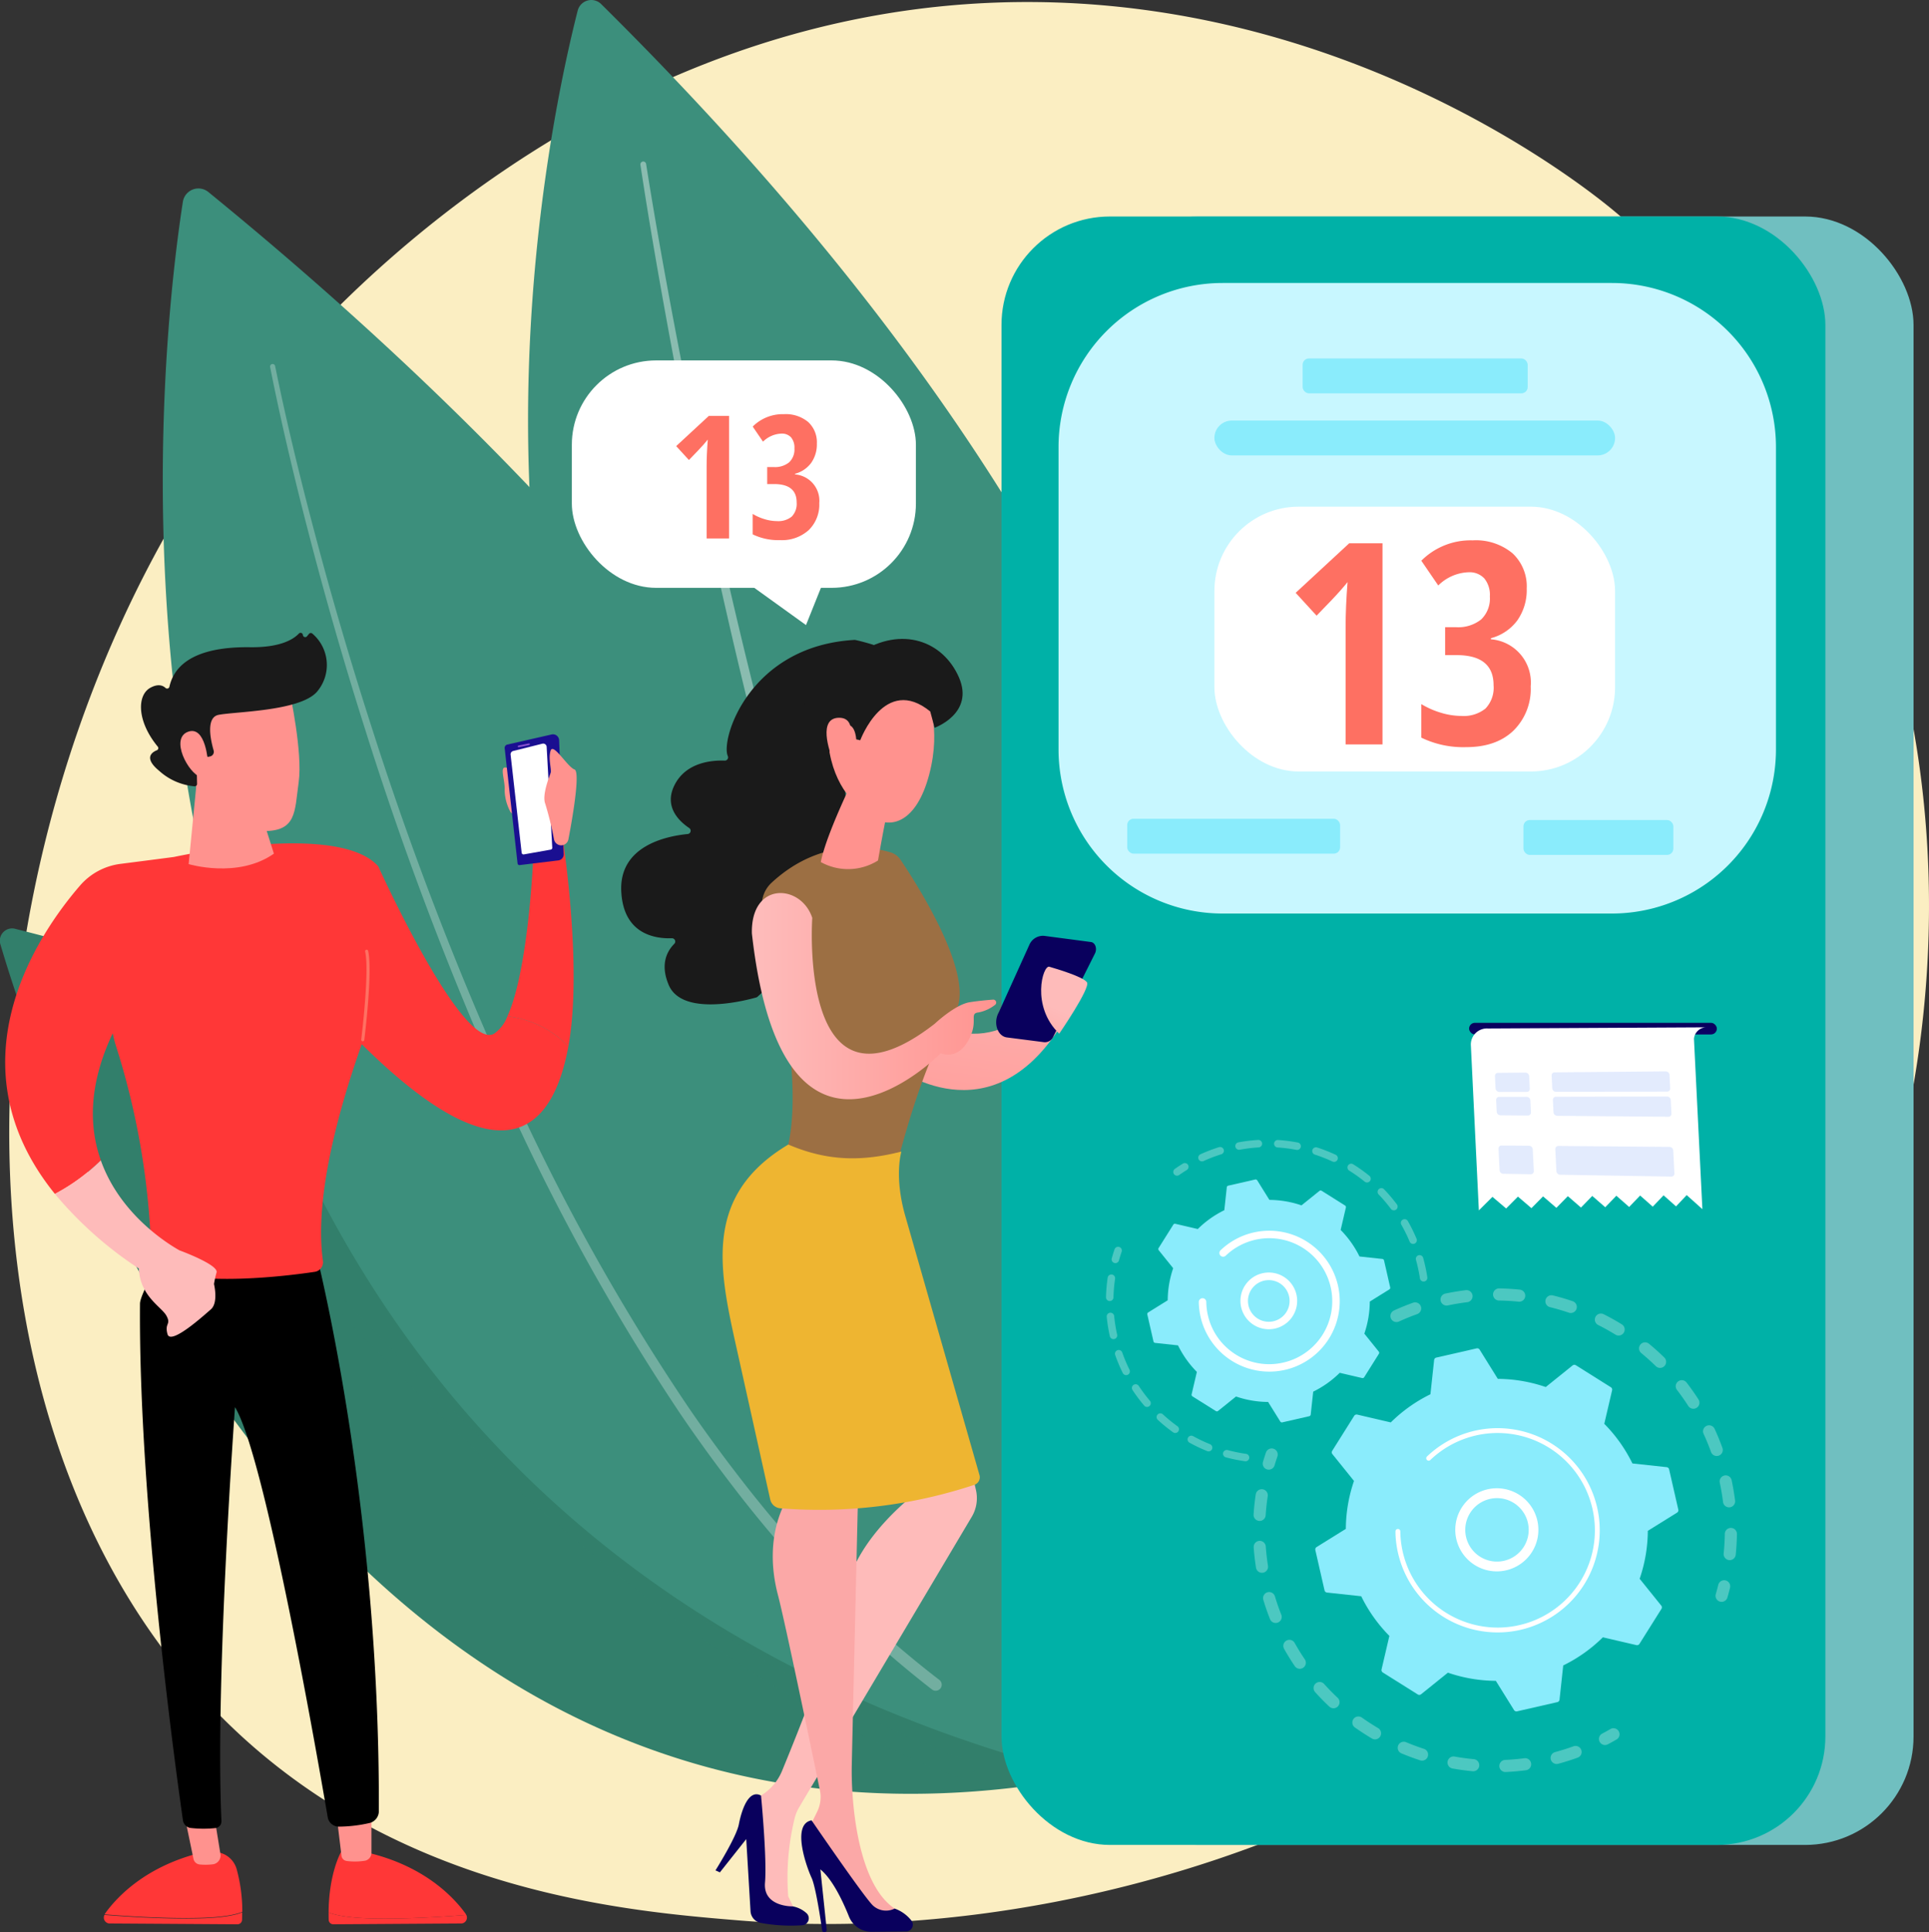
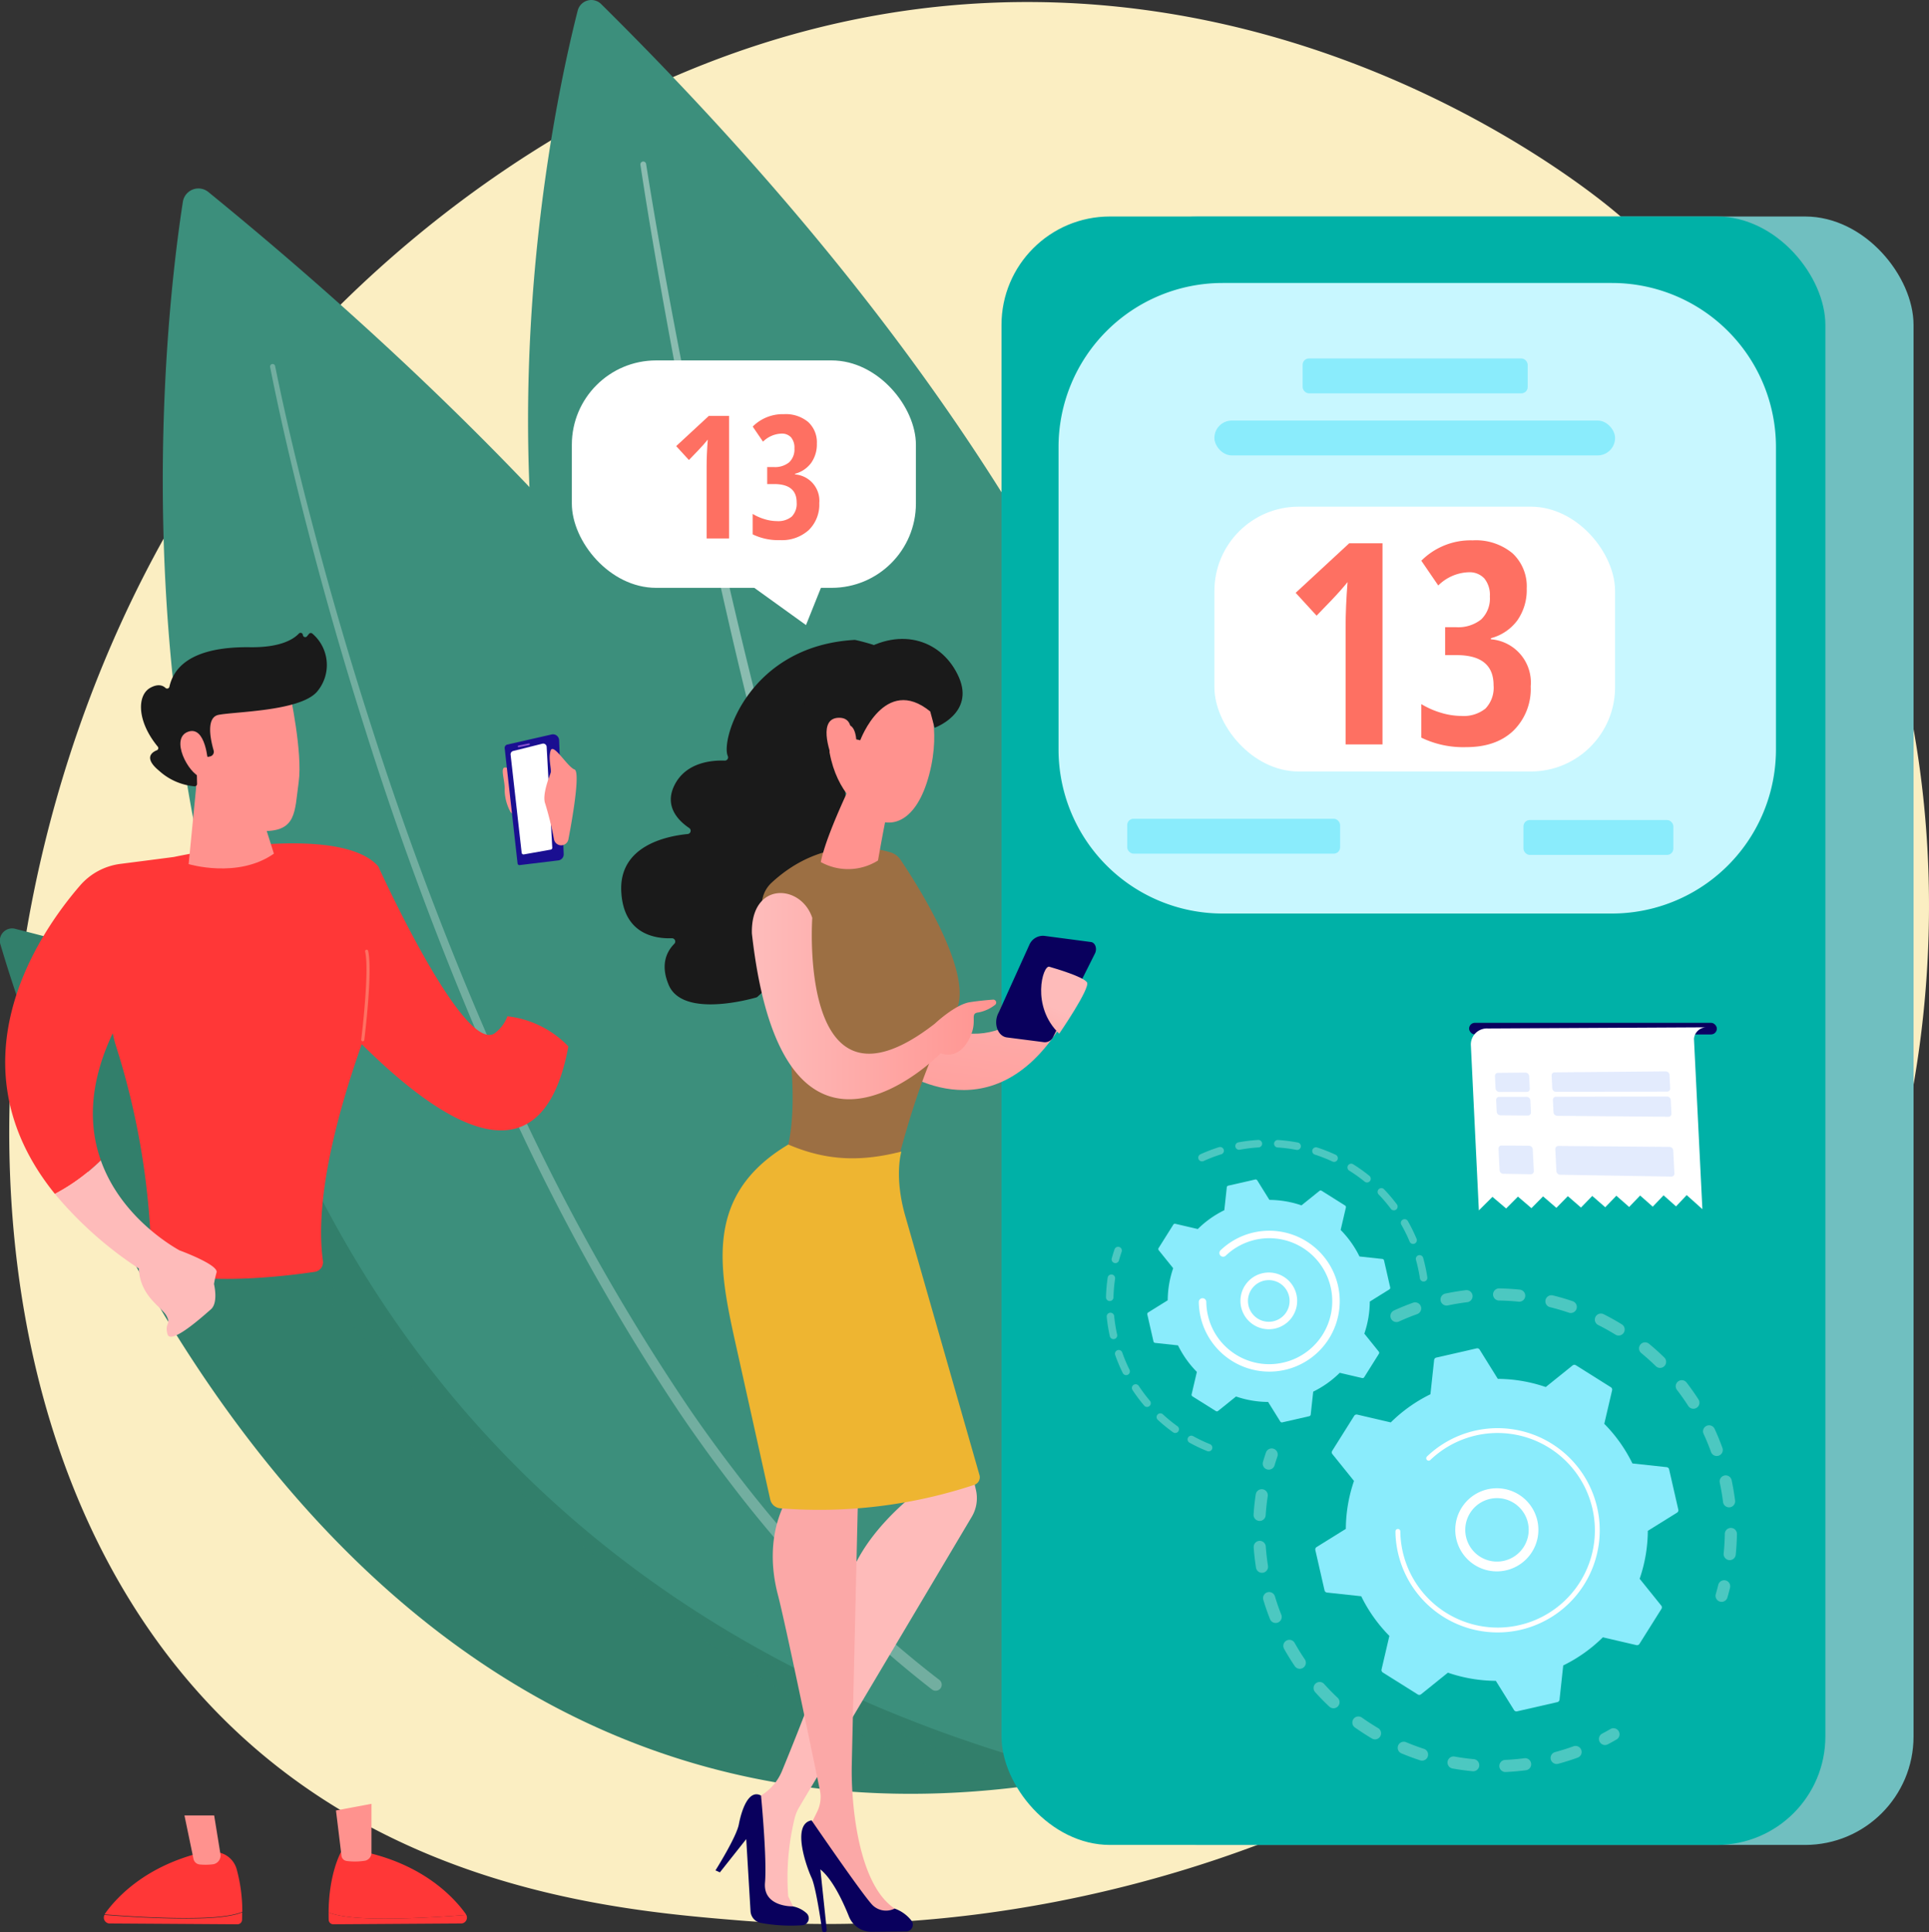
<svg xmlns="http://www.w3.org/2000/svg" xmlns:xlink="http://www.w3.org/1999/xlink" width="335.418" height="336" viewBox="0 0 335.418 336">
  <rect x="0" y="0" width="335.418" height="336" fill="#333333" stroke="none" />
  <defs>
    <style>.a{fill:#fbeec2;}.b,.c{fill:#327f6b;}.c,.f{opacity:0.28;}.d{fill:#3c8f7c;}.e,.f,.k{fill:#fff;}.e{opacity:0.4;}.g{fill:#70bfc0;}.h{fill:#00b1a7;}.i{fill:#c8f7ff;}.j{fill:url(#a);}.ah,.l{fill:#91b3fa;}.l{opacity:0.25;}.m{fill:url(#b);}.n{fill:url(#c);}.o{fill:#8aecfc;}.p{fill:#1a1a1a;}.q{fill:url(#d);}.r{fill:#9c6f43;}.s{fill:url(#e);}.t{fill:url(#f);}.u{fill:url(#g);}.v{fill:#fba8a7;}.w{fill:url(#h);}.x{fill:#eeb531;}.y{fill:url(#i);}.z{fill:url(#j);}.aa{fill:url(#k);}.ab{fill:url(#l);}.ac{fill:url(#m);}.ad{fill:url(#n);}.ae{fill:#ff3737;}.af{fill:url(#o);}.ag{fill:url(#p);}.ai{fill:url(#q);}.aj{fill:url(#r);}.ak{fill:url(#s);}.al{fill:url(#t);}.am{fill:url(#u);}.an{fill:url(#v);}.ao{fill:url(#w);}.ap{fill:url(#x);}.aq{fill:url(#y);}.ar{fill:url(#z);}.as{opacity:0.3;}</style>
    <linearGradient id="a" x1="0.501" y1="0.09" x2="0.485" y2="5.624" gradientUnits="objectBoundingBox">
      <stop offset="0" stop-color="#09005d" />
      <stop offset="1" stop-color="#1a0f91" />
    </linearGradient>
    <linearGradient id="b" x1="2.316" y1="-2.607" x2="1.311" y2="-0.819" gradientUnits="objectBoundingBox">
      <stop offset="0" stop-color="#ff928e" />
      <stop offset="1" stop-color="#fe7062" />
    </linearGradient>
    <linearGradient id="c" x1="1.787" y1="-2.381" x2="0.989" y2="-0.642" xlink:href="#b" />
    <linearGradient id="d" x1="-0.137" y1="-0.845" x2="-0.481" y2="1.374" gradientUnits="objectBoundingBox">
      <stop offset="0" stop-color="#febbba" />
      <stop offset="1" stop-color="#ff928e" />
    </linearGradient>
    <linearGradient id="e" x1="-74.93" y1="8.798" x2="-74.742" y2="7.876" xlink:href="#d" />
    <linearGradient id="f" x1="12.439" y1="1.288" x2="13.84" y2="0.152" xlink:href="#d" />
    <linearGradient id="g" x1="31.338" y1="0.491" x2="32.333" y2="0.491" xlink:href="#a" />
    <linearGradient id="h" x1="26.223" y1="0.493" x2="27.216" y2="0.493" xlink:href="#a" />
    <linearGradient id="i" x1="0.045" y1="0.5" x2="1.045" y2="0.5" xlink:href="#d" />
    <linearGradient id="j" x1="-66.547" y1="-2.947" x2="-66.961" y2="-2.537" xlink:href="#a" />
    <linearGradient id="k" x1="-2.285" y1="-0.446" x2="-2.937" y2="1.215" xlink:href="#d" />
    <linearGradient id="l" x1="-22.012" y1="10.971" x2="-20.577" y2="11.703" xlink:href="#d" />
    <linearGradient id="m" x1="-94.881" y1="34.131" x2="-88.678" y2="36.469" xlink:href="#d" />
    <linearGradient id="n" x1="165.766" y1="0.14" x2="163.336" y2="1.459" xlink:href="#d" />
    <linearGradient id="o" x1="89.728" y1="-0.843" x2="89.221" y2="2.39" xlink:href="#d" />
    <linearGradient id="p" x1="91.098" y1="-0.224" x2="90.583" y2="2.539" xlink:href="#d" />
    <linearGradient id="q" x1="19.853" y1="0.5" x2="20.853" y2="0.5" xlink:href="#d" />
    <linearGradient id="r" x1="38.384" y1="-0.222" x2="37.566" y2="2.966" xlink:href="#d" />
    <linearGradient id="s" x1="1173.959" y1="-109.439" x2="1125.54" y2="-106.007" xlink:href="#b" />
    <linearGradient id="t" x1="55.651" y1="0.024" x2="52.84" y2="1.814" xlink:href="#a" />
    <linearGradient id="u" x1="257.511" y1="415.695" x2="256.582" y2="420.016" gradientUnits="objectBoundingBox">
      <stop offset="0" stop-color="#8d55d1" />
      <stop offset="0.996" stop-color="#1c2873" />
    </linearGradient>
    <linearGradient id="v" x1="100.672" y1="0.133" x2="97.633" y2="1.569" xlink:href="#d" />
    <linearGradient id="w" x1="28.912" y1="-1.669" x2="27.696" y2="-0.892" xlink:href="#d" />
    <linearGradient id="x" x1="121.21" y1="-6.361" x2="116.091" y2="-4.022" xlink:href="#d" />
    <linearGradient id="y" x1="3.388" y1="-4.512" x2="1.737" y2="-1.576" xlink:href="#b" />
    <linearGradient id="z" x1="2.638" y1="-4.234" x2="1.328" y2="-1.379" xlink:href="#b" />
  </defs>
  <g transform="translate(-134.145 -133.434)">
    <g transform="translate(134.145 133.434)">
      <path class="a" d="M790.638,684.516C756.822,763.4,667.558,797.276,597.618,791.5c-19.1-1.577-57.519-4.751-87.519-33.063-57.614-54.372-48.741-168.024,6.412-234.936,7.1-8.617,56.265-66.349,132.877-65.576,56.091.566,95.46,32.186,100.247,36.125a154.2,154.2,0,0,1,31.407,35.562C809.287,573.689,811.77,635.225,790.638,684.516Z" transform="translate(-469.216 -457.566)" />
      <g transform="translate(0 161.416)">
        <path class="b" d="M457.526,1803.033c7.373,25.089,55.724,169.214,187.335,144.847,0,0-9.534-103.672-184.959-147.687A2.137,2.137,0,0,0,457.526,1803.033Z" transform="translate(-457.425 -1800.135)" />
        <path class="c" d="M619.751,1945.933c4.864,6.619,10,13.075,15.218,19.437s10.6,12.6,16.09,18.737,11.127,12.135,16.888,18.01,11.647,11.627,17.714,17.178,12.24,10.985,18.648,16.126,12.924,10.145,19.723,14.732c1.673,1.188,3.4,2.3,5.121,3.4s3.419,2.262,5.194,3.283l5.271,3.152,5.382,2.949a168.361,168.361,0,0,0,22.355,9.935l.021.007a1.66,1.66,0,1,1-1.11,3.13l-.017-.006c-15.691-5.753-30.256-14.025-43.833-23.514-6.828-4.7-13.359-9.808-19.756-15.056s-12.569-10.765-18.609-16.409-11.906-11.472-17.63-17.43-11.318-12.038-16.773-18.239-10.776-12.519-15.956-18.948-10.249-12.942-15.087-19.659a.7.7,0,0,1,1.137-.828Z" transform="translate(-599.148 -1928.176)" />
      </g>
      <g transform="translate(91.819)">
        <path class="d" d="M1231.219,456.843c-7.127,27.945-41.962,192.264,106.361,252.65,0,0,50.781-102.274-102.283-253.788A2.44,2.44,0,0,0,1231.219,456.843Z" transform="translate(-1222.586 -455)" />
        <path class="e" d="M1386.333,689.489c1.437,9.084,3.063,18.149,4.766,27.193s3.52,18.07,5.438,27.072c3.834,18,8.071,35.922,12.854,53.69s10.111,35.391,16.372,52.673q4.654,12.976,10.249,25.567a230.786,230.786,0,0,0,12.518,24.453l0,0a1.183,1.183,0,1,1-2.031,1.216l0-.006A233.025,233.025,0,0,1,1434,876.574q-5.559-12.7-10.147-25.771c-6.18-17.393-11.4-35.1-16.093-52.925s-8.814-35.8-12.541-53.848q-2.8-13.536-5.276-27.133c-1.65-9.066-3.22-18.142-4.6-27.259a.5.5,0,0,1,.991-.154Z" transform="translate(-1365.805 -660.974)" />
      </g>
      <g transform="translate(28.305 32.769)">
        <path class="d" d="M696.792,730.4c-4.954,31.977-26.183,219.243,145.965,270.729,0,0,45.713-119.686-141.534-272.439A2.737,2.737,0,0,0,696.792,730.4Z" transform="translate(-693.301 -728.072)" />
        <path class="f" d="M849.63,982.809c2.165,10.643,4.778,21.213,7.6,31.713s5.908,20.933,9.246,31.281a577.227,577.227,0,0,0,23.319,60.873,376.2,376.2,0,0,0,31.52,56.928c3.048,4.488,6.266,8.856,9.591,13.136s6.8,8.442,10.438,12.456a174.72,174.72,0,0,0,23.753,22.052l.007.006a1.049,1.049,0,1,1-1.274,1.666l0,0a176.736,176.736,0,0,1-23.93-22.419q-5.476-6.1-10.468-12.611c-3.331-4.329-6.55-8.743-9.6-13.272a377.809,377.809,0,0,1-31.4-57.325,578.553,578.553,0,0,1-23.092-61.124q-4.944-15.573-9.117-31.376c-2.774-10.534-5.339-21.117-7.464-31.815a.444.444,0,1,1,.871-.173Z" transform="translate(-830.095 -951.92)" />
      </g>
      <g transform="translate(174.141 37.647)">
        <rect class="g" width="143.257" height="283.168" rx="18.857" transform="translate(15.333)" />
        <rect class="h" width="143.257" height="283.168" rx="18.857" />
        <path class="i" d="M28.528,0H96.217a28.528,28.528,0,0,1,28.528,28.528v52.59a28.528,28.528,0,0,1-28.528,28.528H28.528A28.528,28.528,0,0,1,0,81.118V28.528A28.528,28.528,0,0,1,28.528,0Z" transform="translate(9.92 11.561)" />
        <g transform="translate(81.307 140.211)">
          <rect class="j" width="43.082" height="2.021" rx="1.01" />
          <g transform="translate(0.307 0.779)">
            <path class="k" d="M2592.479,1973.128l2.381,2.021,2.051-2.061,2.348,2.007,2.021-2.047,2.316,1.993,1.992-2.032,2.285,1.979,1.963-2.018,2.254,1.965,1.935-2,2.224,1.952,1.908-1.99,2.195,1.939,1.881-1.976,2.166,1.926,1.855-1.962,2.729,2.442c-.048-.958-1.465-29.62-1.465-29.62a2.182,2.182,0,0,1,2.1-1.995l-37.942.2a2.792,2.792,0,0,0-2.954,2.864l1.393,28.768Z" transform="translate(-2588.724 -1943.645)" />
            <g transform="translate(4.188 7.882)">
              <path class="l" d="M2626.094,2047.6l4.754.041a.519.519,0,0,0,.544-.546l-.1-2.1a.666.666,0,0,0-.662-.609l-4.751.01a.519.519,0,0,0-.538.547l.1,2.051A.667.667,0,0,0,2626.094,2047.6Z" transform="translate(-2625.132 -2040.178)" />
              <path class="l" d="M2624.395,2012.686l4.751-.01a.519.519,0,0,0,.538-.546l-.108-2.2a.667.667,0,0,0-.666-.609l-4.749.043a.519.519,0,0,0-.533.546l.106,2.162A.666.666,0,0,0,2624.395,2012.686Z" transform="translate(-2623.625 -2009.326)" />
              <path class="l" d="M2628.808,2115.482l.185,3.763a.666.666,0,0,0,.65.608l4.756.08a.52.52,0,0,0,.549-.546l-.187-3.8a.666.666,0,0,0-.655-.609l-4.754-.039A.52.52,0,0,0,2628.808,2115.482Z" transform="translate(-2628.186 -2102.262)" />
            </g>
            <g transform="translate(14.053 7.662)">
              <path class="l" d="M2708.338,2047.316l19.314.166a.518.518,0,0,0,.542-.546l-.117-2.365a.665.665,0,0,0-.66-.608l-19.3.04a.518.518,0,0,0-.537.546l.106,2.157A.666.666,0,0,0,2708.338,2047.316Z" transform="translate(-2707.367 -2039.587)" />
              <path class="l" d="M2706.606,2011.052l19.3-.039a.518.518,0,0,0,.536-.546l-.117-2.367a.665.665,0,0,0-.665-.608l-19.3.174a.518.518,0,0,0-.533.546l.11,2.231A.666.666,0,0,0,2706.606,2011.052Z" transform="translate(-2705.834 -2007.492)" />
              <path class="l" d="M2711.092,2116.162l.189,3.847a.665.665,0,0,0,.649.608l19.323.323a.519.519,0,0,0,.548-.546l-.2-4.011a.664.664,0,0,0-.653-.608l-19.314-.16A.519.519,0,0,0,2711.092,2116.162Z" transform="translate(-2710.46 -2102.641)" />
            </g>
          </g>
        </g>
        <g transform="translate(37.022 50.457)">
          <rect class="k" width="69.668" height="46.049" rx="14.654" />
          <g transform="translate(14.129 5.859)">
            <path class="m" d="M2349.958,1277.2h-6.413v-20.53q0-3.35.335-7.7-.168.24-1.232,1.46t-4.151,4.379l-3.637-3.972,9.308-8.614h5.791Z" transform="translate(-2334.859 -1241.714)" />
            <path class="n" d="M2535.242,1246.4a9.167,9.167,0,0,1-1.627,5.539,8.353,8.353,0,0,1-4.594,3.1v.191a7.538,7.538,0,0,1,6.916,8.183,10.162,10.162,0,0,1-3,7.7q-3,2.872-8.22,2.871a16.7,16.7,0,0,1-7.8-1.651V1266.5a14.658,14.658,0,0,0,3.422,1.508,12.358,12.358,0,0,0,3.541.55,6.049,6.049,0,0,0,4.188-1.28,5.226,5.226,0,0,0,1.412-4.056q0-5.24-6.437-5.24h-1.986v-4.857h1.89a6.4,6.4,0,0,0,4.367-1.34,5.047,5.047,0,0,0,1.52-4,4.533,4.533,0,0,0-.969-3.146,3.517,3.517,0,0,0-2.74-1.065,7.862,7.862,0,0,0-5.264,2.3l-2.943-4.307a12.1,12.1,0,0,1,8.925-3.542,9.977,9.977,0,0,1,6.915,2.237A7.837,7.837,0,0,1,2535.242,1246.4Z" transform="translate(-2495.067 -1238.027)" />
          </g>
        </g>
        <rect class="o" width="39.13" height="6.064" rx="1.09" transform="translate(52.365 24.687)" />
        <rect class="o" width="37.017" height="6.064" rx="1.09" transform="translate(21.861 104.728)" />
        <rect class="o" width="26.062" height="6.064" rx="1.09" transform="translate(90.764 104.948)" />
        <rect class="o" width="69.668" height="6.064" rx="3.032" transform="translate(37.022 35.482)" />
      </g>
      <g transform="translate(108.012 111.099)">
        <path class="p" d="M1398.138,1382.272c-18.337,1.018-23.37,17.308-22.073,20.2a.568.568,0,0,1-.549.792c-2.151-.084-6.785.248-8.768,4.357-1.751,3.628.74,6.109,2.595,7.359a.571.571,0,0,1-.251,1.048c-3.833.378-11.956,2.109-11.553,10,.375,7.354,5.752,8.228,8.8,8.126a.568.568,0,0,1,.416.972c-1.246,1.256-2.5,3.549-.959,7.162,2.414,5.663,13.884,2.543,15.219,2.158a.559.559,0,0,0,.225-.127l16.14-14.8a.571.571,0,0,0,.184-.451l-1.179-22.478a.572.572,0,0,0-.257-.448l8.207-19.817C1408.576,1384.668,1398.355,1382.26,1398.138,1382.272Z" transform="translate(-1357.524 -1382.099)" />
        <path class="q" d="M1781.461,1896.684s-11.148,13.351-22.374,2.509l-4.337,10.058s16.394,12.694,28.828-7.278Z" transform="translate(-1707.083 -1834.781)" />
        <path class="r" d="M1583.7,1684.075c-3.094-.928-12.1-2.641-20.676,5.269a5.308,5.308,0,0,0-1.529,5.289c2.3,8.475,8.376,33.513,3.05,44.347,0,0,9.385,10.345,19.623,2.007,0,0,4.594-20.021,10.611-28.81,4.154-6.068-6.624-22.786-9.351-26.825A3.2,3.2,0,0,0,1583.7,1684.075Z" transform="translate(-1536.86 -1646.958)" />
        <path class="s" d="M1654.123,1555.508s-6.245,12.229-7.34,17.844a9.789,9.789,0,0,0,9.948-.272s2.2-12.751,3.223-14.951Z" transform="translate(-1612.072 -1534.547)" />
        <path class="t" d="M1581.132,2514.7c-.035.909,1.561,8.118,2.429,11.964a6.333,6.333,0,0,1-.682,4.543l-30.077,50.622a6.9,6.9,0,0,0-.79,1.969,43.425,43.425,0,0,0-1.1,13.494l1.556,3.231-6.729-1.528-1.464-18.071,1.905-1.162a9.053,9.053,0,0,0,3.661-4.286c2.72-6.606,9.473-23.423,11.214-31.618,1.979-9.314,12.322-16.879,12.322-16.879l-1.817-4.3Z" transform="translate(-1521.868 -2378.638)" />
        <path class="u" d="M1494.156,3068.3s3.634-5.761,4.062-8,1.618-6.2,3.858-5.011c0,0,1.056,10.894.692,15.151s4.812,4.12,4.812,4.12a4.836,4.836,0,0,1,2.471,1.245,1.212,1.212,0,0,1-.812,2.038,29.138,29.138,0,0,1-7.209-.408,2.205,2.205,0,0,1-1.779-2.035l-.746-12.538-4.584,5.788Z" transform="translate(-1477.76 -2854.16)" />
        <path class="v" d="M1592.062,2572.957s-1.061,45.281-1.2,51.712,1.016,20.683,7.463,24.943l-2.805,2.077a37.488,37.488,0,0,1-6.931-8.714c-3.848-6.442-5.011-7.619-5.011-7.619l1.277-2.615a5.749,5.749,0,0,0,.466-3.687c-1.391-6.743-6.039-29.171-7.307-34-1.5-5.7-1.6-13.315,3.6-19.688S1592.062,2572.957,1592.062,2572.957Z" transform="translate(-1550.764 -2428.829)" />
        <path class="w" d="M1622.527,3112.307a.4.4,0,0,1-.4-.339c-.215-1.51-1.108-7.562-1.838-9.129-.837-1.794-3.572-9.348,0-9.99,0,0,8.884,12.979,10.589,14.729a3.343,3.343,0,0,0,3.858.611,6.423,6.423,0,0,1,2.915,2.092,1.176,1.176,0,0,1-.927,1.89l-5.984.057a4.21,4.21,0,0,1-3.947-2.652c-1.053-2.631-2.863-6.49-4.971-8.2l1.1,10.492a.4.4,0,0,1-.393.441Z" transform="translate(-1587.183 -2887.407)" />
        <path class="x" d="M1535.608,2114.748s-1.348,4.3.723,11.377l12.85,44.874a1.39,1.39,0,0,1-.869,1.691,85.732,85.732,0,0,1-33.729,4.09,1.96,1.96,0,0,1-1.786-1.525c-1.136-5.116-5.014-22.57-5.813-26.157-3.042-13.666-5.989-26.662,8.956-35.573C1522.828,2116.475,1528.8,2116.472,1535.608,2114.748Z" transform="translate(-1486.879 -2025.601)" />
        <path class="y" d="M1557.368,1753.437s-2.587,36.966,21.3,18.4c0,0,3.527-3.332,6.074-3.737,1.372-.218,2.919-.364,4.055-.452a.512.512,0,0,1,.335.928,6.767,6.767,0,0,1-2.828,1.294c-1.8.187.119,1.507-1.843,4.957s-4.765,2.149-4.765,2.149-27.366,28.024-32.83-20.852C1546.671,1747.03,1555.42,1747.513,1557.368,1753.437Z" transform="translate(-1524.14 -1704.923)" />
        <g transform="translate(65.207 51.616)">
          <path class="z" d="M1917.416,1812.062l-8.125-1.071a2.573,2.573,0,0,0-2.567,1.457l-5.345,11.814c-1.006,1.765-.29,4.107,1.338,4.377l6.524.837a1.6,1.6,0,0,0,1.618-.994l7.229-14.428C1918.506,1813.221,1918.156,1812.185,1917.416,1812.062Z" transform="translate(-1900.915 -1810.965)" />
        </g>
        <path class="aa" d="M1969.171,1867.456s5.463-7.95,4.828-8.929-5.424-2.381-6.548-2.712S1964.21,1862.694,1969.171,1867.456Z" transform="translate(-1893.006 -1798.807)" />
        <g transform="translate(30.955)">
          <path class="ab" d="M1674.567,1444.9s2.695,5.265.471,13.679-6.68,9.42-9.663,7.568-6.916-5.251-7.857-12.682S1670.894,1438.252,1674.567,1444.9Z" transform="translate(-1652.435 -1434.992)" />
          <path class="p" d="M1626.1,1398.454s4.256-11.468,12.168-5.006l.761,2.832s6.977-2.484,4.225-8.773-9.885-8.988-17.217-4.323-11.24,8.627-10.453,14.464,5.052,3.547,5.052,3.547.567-4.365,2.582-5.264,2.181,2.366,2.181,2.366Z" transform="translate(-1615.483 -1380.829)" />
          <path class="ac" d="M1658.693,1500.963s2.222-5.882-1.421-5.854-1.8,5.648-.939,7.686Z" transform="translate(-1650.344 -1481.396)" />
        </g>
      </g>
      <g transform="translate(0.902 110.046)">
        <path class="ad" d="M1187.271,1574.9a8.347,8.347,0,0,1-1.033-3.778c.124-1.684-.925-4.158.192-3.975s1.347.034,1.651,2.055S1191.11,1578.675,1187.271,1574.9Z" transform="translate(-1099.394 -1543.724)" />
        <g transform="translate(17.162 211.989)">
          <path class="ae" d="M624.734,3227.318c4.068-.114,6.173-.593,7.26-1.038,0,.4,0,.816-.013,1.243a.8.8,0,0,1-.767.817l-22.337-.144a1.02,1.02,0,0,1-.82-1.485C610.986,3226.952,618.445,3227.494,624.734,3227.318Z" transform="translate(-607.954 -3215.762)" />
          <path class="ae" d="M632.019,3141.619a4.1,4.1,0,0,0-4.075-2.989l-1.865.059c-9.928,2.38-14.953,7.869-16.925,10.625a1.08,1.08,0,0,0-.088.168c2.929.242,10.388.783,16.677.607,4.068-.114,6.172-.593,7.26-1.038A28.065,28.065,0,0,0,632.019,3141.619Z" transform="translate(-608.932 -3138.628)" />
        </g>
        <path class="af" d="M724.707,3085.73l1.56,7.51a1.229,1.229,0,0,0,1.049,1.011,10.414,10.414,0,0,0,2.417-.039,1.544,1.544,0,0,0,1.223-1.814l-1.084-6.668Z" transform="translate(-693.535 -2880.088)" />
        <g transform="translate(56.236 211.993)">
          <path class="ae" d="M940.831,3227.318c-4.068-.114-6.173-.593-7.26-1.038,0,.4,0,.816.013,1.243a.8.8,0,0,0,.767.817l22.337-.144a1.02,1.02,0,0,0,.821-1.485C954.579,3226.952,947.12,3227.494,940.831,3227.318Z" transform="translate(-933.57 -3215.766)" />
          <path class="ae" d="M957.514,3149.606a1.049,1.049,0,0,0-.089-.168c-1.973-2.756-7-8.245-16.925-10.625l-4.763-.15s-2.121,3.686-2.161,10.514c1.088.445,3.192.924,7.26,1.038C947.126,3150.39,954.585,3149.849,957.514,3149.606Z" transform="translate(-933.576 -3138.662)" />
        </g>
        <path class="ag" d="M944.224,3070.041c.053.355.706,5.751.958,7.843a1.036,1.036,0,0,0,.874.936,10.923,10.923,0,0,0,3.272-.05,1.409,1.409,0,0,0,1.068-1.414v-8.47Z" transform="translate(-886.71 -2865.265)" />
-         <path d="M690.451,2257.929s11.487,43.657,11.28,98.594a2.127,2.127,0,0,1-1.687,2.073,24.791,24.791,0,0,1-5.325.616,1.974,1.974,0,0,1-1.88-1.647c-1.611-9.446-10.854-62.659-16.121-71.3,0,0-3.465,47.394-2.357,71.983a1.165,1.165,0,0,1-1.028,1.212,19.584,19.584,0,0,1-4.275-.012,1.56,1.56,0,0,1-1.39-1.324c-1.147-7.994-7.751-55.58-7.47-89.858.016-1.933,5.112-10.338,5.112-10.338Z" transform="translate(-636.758 -2151.623)" />
        <path class="ah" d="M597.925,1802.427c-3.122-8.546-1.99-18.865-1.978-18.968l.86.1c-.011.1-1.12,10.222,1.931,18.572Z" transform="translate(-580.042 -1734.09)" />
        <g transform="translate(0 34.772)">
-           <path class="ae" d="M1203.267,1698.952c2.578-14.025-1.121-37.14-1.121-37.14l-5.039,5.222s-.851,18.869-4.438,26.678A17.435,17.435,0,0,1,1203.267,1698.952Z" transform="translate(-1105.341 -1661.812)" />
          <path class="ae" d="M552.266,1707.182a6.425,6.425,0,0,1-2.336,3.04c-3.239,1.779-9.523-8.37-14.207-17.166-3.368-6.322-5.912-11.943-5.912-11.943-3.368-3.8-11.711-4.328-19.472-3.843a118.727,118.727,0,0,0-16.055,2.21.152.152,0,0,1-.032.005c-3.719.49-6.947.9-9.281,1.2a11.135,11.135,0,0,0-7.022,3.773c-7.13,8.251-22.781,30.849-4.36,53.62a34.321,34.321,0,0,0,7.982-5.837c-2.037-5.745-2.2-13.086,2.064-22.092a21.744,21.744,0,0,0,.544,2.118,130.722,130.722,0,0,1,6.187,37.743,1.178,1.178,0,0,0,.744,1.1c7.745,3.1,22.663,1.256,27.664.512a1.686,1.686,0,0,0,1.412-1.913c-1.493-10.817,2.582-25.875,6.753-37.673,24.479,24.258,33.222,15.1,35.927.384A17.435,17.435,0,0,0,552.266,1707.182Z" transform="translate(-464.939 -1675.281)" />
        </g>
        <path class="ai" d="M558.663,2152.1c-2.126-1.193-10.371-6.313-13.684-15.653a34.332,34.332,0,0,1-7.982,5.835,66.285,66.285,0,0,0,14.589,12.974h0c.224,4.853,3.954,6.649,4.807,8.222s-.359,1.212.18,3.188,6.2-3.144,7.545-4.312.539-4.4.539-4.4a18.24,18.24,0,0,1,.449-2.021C565.465,2154.586,558.691,2152.109,558.663,2152.1Z" transform="translate(-528.35 -2044.718)" />
        <g transform="translate(31.899 24.529)">
          <path class="aj" d="M732.258,1576.888l-1.493,15.255s8.582,2.585,14.824-1.819l-4.388-13.865Z" transform="translate(-730.765 -1576.459)" />
        </g>
        <g transform="translate(61.908 55.093)">
          <path class="ak" d="M981.107,1847.078l-.034,0a.269.269,0,0,1-.234-.3c.015-.118,1.467-11.9.679-15.289a.269.269,0,0,1,.525-.122c.81,3.486-.608,14.99-.669,15.478A.269.269,0,0,1,981.107,1847.078Z" transform="translate(-980.838 -1831.154)" />
        </g>
        <g transform="translate(86.845 17.648)">
          <path class="al" d="M1198.117,1520.137a1.065,1.065,0,0,0-1.3-1l-7.7,1.752a.6.6,0,0,0-.465.655l2.24,20.022a.325.325,0,0,0,.363.287l6.724-.815a1.065,1.065,0,0,0,.936-1.1Z" transform="translate(-1188.645 -1519.115)" />
          <path class="k" d="M1203.526,1533.084a.6.6,0,0,0-.748-.551l-5.068,1.267a.6.6,0,0,0-.453.652l1.923,17.051a.325.325,0,0,0,.38.284l4.674-.832a.326.326,0,0,0,.268-.339Z" transform="translate(-1196.22 -1530.907)" />
          <path class="am" d="M1209.68,1532.459c.012.061-.071.129-.185.152l-1.695.351c-.115.024-.218-.006-.231-.066l-.012-.059c-.013-.06.07-.129.185-.152l1.695-.351c.115-.024.218.006.231.066Z" transform="translate(-1205.286 -1530.74)" />
        </g>
        <path class="an" d="M1251.449,1543.88c-1.245-.458-3.68-4.673-4.146-3.287s.2,3.287,0,3.876-1.544,3.866-.938,5.373a58.349,58.349,0,0,1,1.527,6.213,1.272,1.272,0,0,0,2.491,0C1250.432,1555.819,1252.694,1544.339,1251.449,1543.88Z" transform="translate(-1152.457 -1520.123)" />
        <g transform="translate(23.614)">
          <path class="ao" d="M741.441,1457.768s2.292,10.525,1.565,15.665-.287,8.658-6.369,8.513-10.453-4.057-12.13-9.655c0,0-2.653-8.639-1.075-11.648S741.441,1457.768,741.441,1457.768Z" transform="translate(-715.586 -1447.481)" />
          <path class="p" d="M673.373,1393.617l.364-.081a.823.823,0,0,0,.615-1.03c-.511-1.767-1.4-5.758.86-6.2,2.91-.569,14-.625,17.051-3.949a7.174,7.174,0,0,0-.771-10.2.413.413,0,0,0-.564.068l-.337.415a.407.407,0,0,1-.722-.222h0a.405.405,0,0,0-.7-.246c-.932.991-3.2,2.446-8.495,2.374-7.519-.1-12.9,1.88-14.012,6.868a.408.408,0,0,1-.684.207c-.471-.433-1.3-.756-2.634-.021-2.325,1.279-2.373,5.786,1.284,10.227a.4.4,0,0,1-.146.636c-.894.358-2.318,1.35.415,3.592a10.5,10.5,0,0,0,6.155,2.68.406.406,0,0,0,.418-.416l-.1-4.6a.407.407,0,0,1,.487-.408Z" transform="translate(-661.719 -1372.048)" />
          <path class="ap" d="M723.609,1519.741s-.379-6.508-3.5-5.324.062,7.219,2.246,7.894Z" transform="translate(-711.957 -1497.207)" />
        </g>
      </g>
      <g transform="translate(99.433 62.675)">
        <rect class="k" width="59.827" height="39.544" rx="14.654" />
        <g transform="translate(18.141 9.345)">
          <path class="aq" d="M1446.407,1079.028h-3.9v-12.5q0-2.04.2-4.692-.1.146-.75.889t-2.528,2.667l-2.215-2.419,5.668-5.246h3.526Z" transform="translate(-1437.213 -1057.419)" />
          <path class="ar" d="M1559.236,1060.274a5.582,5.582,0,0,1-.991,3.373,5.087,5.087,0,0,1-2.8,1.887v.117a4.59,4.59,0,0,1,4.211,4.983,6.188,6.188,0,0,1-1.829,4.692,6.944,6.944,0,0,1-5.005,1.749,10.168,10.168,0,0,1-4.75-1.005v-3.555a8.928,8.928,0,0,0,2.084.918,7.525,7.525,0,0,0,2.156.335,3.683,3.683,0,0,0,2.55-.78,3.182,3.182,0,0,0,.86-2.47q0-3.191-3.92-3.191H1550.6v-2.958h1.151a3.9,3.9,0,0,0,2.659-.816,3.073,3.073,0,0,0,.925-2.433,2.759,2.759,0,0,0-.59-1.916,2.142,2.142,0,0,0-1.668-.649,4.788,4.788,0,0,0-3.206,1.4l-1.792-2.623a7.369,7.369,0,0,1,5.435-2.157,6.076,6.076,0,0,1,4.211,1.362A4.772,4.772,0,0,1,1559.236,1060.274Z" transform="translate(-1534.772 -1055.174)" />
        </g>
        <path class="k" d="M1548.075,1298.12l9.271,6.674,3.059-7.635Z" transform="translate(-1516.63 -1258.776)" />
      </g>
      <g transform="translate(192.314 198.224)">
        <g transform="translate(25.659 25.817)">
          <g class="as" transform="translate(23.798)">
            <path class="k" d="M2472.245,2327.149a1.053,1.053,0,0,1,.559-1.293c1.082-.5,2.2-.951,3.326-1.355a1.053,1.053,0,0,1,1.347.635l.006.02a1.053,1.053,0,0,1-.642,1.327c-1.069.383-2.132.817-3.159,1.287a1.053,1.053,0,0,1-1.4-.519A.994.994,0,0,1,2472.245,2327.149Zm8.714-2.868a1.133,1.133,0,0,1-.033-.12,1.053,1.053,0,0,1,.813-1.248c1.169-.246,2.36-.445,3.54-.59a1.053,1.053,0,1,1,.258,2.09c-1.122.138-2.253.327-3.364.561A1.053,1.053,0,0,1,2480.959,2324.281Zm9.129-.878a1.054,1.054,0,0,1,1.016-1.389c1.192.02,2.4.092,3.584.215a1.053,1.053,0,0,1-.216,2.095c-1.127-.116-2.272-.185-3.4-.2A1.054,1.054,0,0,1,2490.088,2323.4Zm9.1,1.186a1.053,1.053,0,0,1,1.251-1.358c1.158.287,2.317.626,3.446,1.01a1.053,1.053,0,0,1-.678,1.994c-1.072-.365-2.173-.688-3.274-.96A1.053,1.053,0,0,1,2499.186,2324.589Zm8.6,3.185a1.053,1.053,0,0,1,1.471-1.277c1.063.535,2.118,1.123,3.135,1.748a1.053,1.053,0,1,1-1.1,1.795c-.967-.594-1.97-1.153-2.98-1.661A1.05,1.05,0,0,1,2507.791,2327.774Zm7.686,5.008a1.053,1.053,0,0,1,1.667-1.15c.92.758,1.819,1.565,2.671,2.4a1.053,1.053,0,0,1-1.473,1.506c-.81-.792-1.664-1.559-2.538-2.279A1.045,1.045,0,0,1,2515.476,2332.783Zm14.708,35.762a1.049,1.049,0,0,1-.049-.442c.114-1.125.181-2.271.2-3.405a1.053,1.053,0,0,1,2.106.032c-.018,1.194-.088,2.4-.208,3.586a1.053,1.053,0,0,1-2.046.23Zm-8.329-29.179a1.053,1.053,0,0,1,1.832-.98c.728.943,1.424,1.93,2.069,2.933a1.053,1.053,0,0,1-1.772,1.139c-.612-.952-1.273-1.889-1.965-2.785A1.057,1.057,0,0,1,2521.856,2339.366Zm8.22,20.006a1.078,1.078,0,0,1-.047-.207c-.141-1.123-.332-2.255-.567-3.365a1.053,1.053,0,1,1,2.06-.438c.248,1.167.449,2.359.6,3.541a1.053,1.053,0,0,1-2.042.469Zm-3.47-12.163a1.053,1.053,0,0,1,1.955-.776c.5,1.082.956,2.2,1.361,3.322l.008.021a1.053,1.053,0,0,1-1.988.694c-.385-1.066-.82-2.128-1.294-3.155C2526.632,2347.28,2526.618,2347.244,2526.606,2347.209Z" transform="translate(-2472.19 -2322.014)" />
            <path class="k" d="M2943.329,2748.151a1.046,1.046,0,0,1-.013-.629c.151-.521.294-1.055.425-1.585a1.053,1.053,0,1,1,2.045.5c-.137.558-.288,1.119-.447,1.667a1.053,1.053,0,0,1-2.01.042Z" transform="translate(-2886.743 -2694.361)" />
          </g>
          <g class="as" transform="translate(0 27.807)">
            <path class="k" d="M2774.376,2961.546a1.053,1.053,0,0,1,.508-1.267c.48-.253.964-.52,1.436-.794a1.053,1.053,0,1,1,1.057,1.822c-.5.288-1.006.57-1.512.835a1.053,1.053,0,0,1-1.422-.442A1.028,1.028,0,0,1,2774.376,2961.546Z" transform="translate(-2714.268 -2910.67)" />
            <path class="k" d="M2276.016,2633.491q-.233-.688-.443-1.39a1.053,1.053,0,0,1,2.018-.606c.324,1.08.691,2.144,1.1,3.174a1.053,1.053,0,1,1-1.96.77C2276.476,2634.8,2276.237,2634.146,2276.016,2633.491Zm-1.674-6.812a1.054,1.054,0,0,1-.043-.174c-.183-1.16-.318-2.342-.4-3.511a1.053,1.053,0,1,1,2.1-.151c.08,1.11.209,2.232.382,3.335a1.053,1.053,0,0,1-2.038.5Zm4.764,13.765a1.053,1.053,0,0,1,1.917-.851c.544.97,1.138,1.93,1.764,2.854a1.053,1.053,0,0,1-1.743,1.182c-.66-.972-1.285-1.984-1.858-3.005A1.03,1.03,0,0,1,2279.105,2640.443Zm-5.176-22.785a1.06,1.06,0,0,1-.052-.405c.077-1.171.2-2.354.38-3.513a1.053,1.053,0,0,1,2.082.315c-.166,1.1-.288,2.224-.361,3.336a1.053,1.053,0,0,1-2.049.268Zm10.436,30.115a1.053,1.053,0,0,1,1.781-1.042c.744.826,1.534,1.632,2.348,2.4a1.053,1.053,0,0,1-1.441,1.536c-.857-.8-1.689-1.652-2.473-2.522A1.053,1.053,0,0,1,2284.365,2647.774Zm6.741,6a1.053,1.053,0,0,1,1.607-1.2c.91.645,1.857,1.26,2.816,1.827a1.053,1.053,0,0,1-1.072,1.813c-1.009-.6-2.006-1.243-2.963-1.923A1.046,1.046,0,0,1,2291.106,2653.773Zm7.888,4.387a1.053,1.053,0,0,1,1.406-1.307c1.03.433,2.088.826,3.147,1.17a1.053,1.053,0,0,1-.651,2c-1.114-.362-2.228-.776-3.311-1.231A1.051,1.051,0,0,1,2298.994,2658.16Zm8.657,2.562a1.053,1.053,0,0,1,1.184-1.372c1.1.2,2.217.349,3.326.452a1.053,1.053,0,1,1-.195,2.1c-1.168-.109-2.346-.269-3.5-.476A1.053,1.053,0,0,1,2307.651,2660.721Zm9.011.6a1.055,1.055,0,0,1,.951-1.389c1.112-.05,2.236-.148,3.342-.292a1.053,1.053,0,0,1,.271,2.089c-1.165.152-2.348.255-3.519.307A1.054,1.054,0,0,1,2316.663,2661.32Zm8.917-1.394c-.007-.021-.013-.042-.019-.062a1.053,1.053,0,0,1,.741-1.292c.792-.215,1.587-.456,2.364-.718q.422-.142.838-.293a1.053,1.053,0,0,1,1.348.632,1.041,1.041,0,0,1-.632,1.348q-.438.159-.882.308c-.816.275-1.653.53-2.487.755A1.053,1.053,0,0,1,2325.579,2659.926Z" transform="translate(-2273.875 -2605.751)" />
            <path class="k" d="M2287.191,2556.731a1.051,1.051,0,0,1-.012-.634c.162-.547.338-1.1.524-1.646a1.053,1.053,0,0,1,1.993.679c-.177.518-.344,1.044-.5,1.563a1.053,1.053,0,0,1-2.008.037Z" transform="translate(-2285.544 -2553.738)" />
          </g>
          <g transform="translate(10.729 10.417)">
            <path class="o" d="M2366.225,2426.651a.493.493,0,0,0,.033.571l3.756,4.666a26.106,26.106,0,0,0-1.419,8.334l-5.083,3.162a.492.492,0,0,0-.22.527l1.6,7.005a.492.492,0,0,0,.427.38l5.952.644a26.1,26.1,0,0,0,4.894,6.893l-1.36,5.834a.492.492,0,0,0,.218.528l6.084,3.823a.491.491,0,0,0,.57-.033l4.666-3.756a26.087,26.087,0,0,0,8.334,1.419l3.162,5.083a.492.492,0,0,0,.527.22l7.005-1.6a.492.492,0,0,0,.38-.427l.644-5.952a26.093,26.093,0,0,0,6.893-4.894l5.834,1.359a.492.492,0,0,0,.528-.217l3.823-6.084a.491.491,0,0,0-.033-.57l-3.756-4.667a26.091,26.091,0,0,0,1.419-8.334l5.083-3.162a.493.493,0,0,0,.22-.527l-1.6-7.005a.493.493,0,0,0-.427-.38l-5.952-.643a26.089,26.089,0,0,0-4.894-6.893l1.36-5.834a.492.492,0,0,0-.217-.528l-6.084-3.823a.492.492,0,0,0-.571.033l-4.666,3.756a26.092,26.092,0,0,0-8.334-1.419l-3.162-5.083a.493.493,0,0,0-.527-.22l-7.005,1.6a.492.492,0,0,0-.38.427l-.644,5.952a26.092,26.092,0,0,0-6.893,4.894l-5.834-1.359a.492.492,0,0,0-.529.217Z" transform="translate(-2363.28 -2408.826)" />
            <g transform="translate(24.347 24.347)">
              <path class="k" d="M2566.55,2621.246a7.226,7.226,0,1,1,.412.977A7.233,7.233,0,0,1,2566.55,2621.246Zm12.1-4.063a5.622,5.622,0,0,0-.319-.757,5.516,5.516,0,1,0,.319.757Z" transform="translate(-2566.174 -2611.72)" />
            </g>
            <g transform="translate(13.943 13.878)">
              <path class="k" d="M2480.416,2547.948a18.175,18.175,0,0,1-.5-1.757h0q-.064-.282-.12-.566a17.858,17.858,0,0,1-.32-2.826v-.039c0-.037,0-.073,0-.11q0-.107,0-.214a.421.421,0,0,1,.286-.4.431.431,0,0,1,.13-.022.421.421,0,0,1,.426.416,16.935,16.935,0,0,0,11.254,15.748,16.814,16.814,0,0,0,9.429.557,17.128,17.128,0,0,0,1.675-.472,16.917,16.917,0,1,0-17.138-28.242.421.421,0,0,1-.583-.608,17.76,17.76,0,1,1,17.992,29.648,18.147,18.147,0,0,1-1.759.5,17.762,17.762,0,0,1-20.77-11.606Z" transform="translate(-2479.473 -2524.479)" />
            </g>
          </g>
        </g>
        <g class="as" transform="translate(11.698)">
-           <path class="k" d="M2157.563,2142.133a.65.65,0,0,1,.243-.74c.452-.316.92-.624,1.391-.913a.65.65,0,0,1,.681,1.108c-.448.276-.895.569-1.326.871a.649.649,0,0,1-.989-.325Z" transform="translate(-2157.529 -2136.361)" />
          <path class="k" d="M2193.767,2110.16a.65.65,0,0,1,.347-.8,28.172,28.172,0,0,1,2.661-1.051q.285-.1.573-.187a.674.674,0,0,1,.816.426.651.651,0,0,1-.426.815q-.276.086-.547.178a27.1,27.1,0,0,0-2.538,1,.65.65,0,0,1-.861-.322C2193.782,2110.2,2193.774,2110.181,2193.767,2110.16Zm6.443-2.023a.649.649,0,0,1,.5-.848,28.176,28.176,0,0,1,3.437-.418.65.65,0,1,1,.077,1.3,26.973,26.973,0,0,0-3.278.4A.65.65,0,0,1,2200.21,2108.138Zm6.741-.4a.65.65,0,0,1,.659-.857,28.078,28.078,0,0,1,3.436.44.65.65,0,0,1-.245,1.277,26.773,26.773,0,0,0-3.276-.419A.651.651,0,0,1,2206.951,2107.738Zm6.634,1.27a.65.65,0,0,1,.816-.826,28.183,28.183,0,0,1,3.223,1.266.65.65,0,0,1-.55,1.179,26.85,26.85,0,0,0-3.073-1.208A.649.649,0,0,1,2213.584,2109.008Zm6.122,2.851a.651.651,0,0,1,.961-.76,28.436,28.436,0,0,1,2.817,2.011.65.65,0,0,1-.819,1.011,27.084,27.084,0,0,0-2.688-1.918A.651.651,0,0,1,2219.706,2111.859Zm5.244,4.25a.651.651,0,0,1,1.085-.66,28.059,28.059,0,0,1,2.241,2.636.651.651,0,0,1-1.042.78,26.721,26.721,0,0,0-2.137-2.514A.647.647,0,0,1,2224.95,2116.11Zm4.044,5.4a.65.65,0,0,1,1.181-.53,28.2,28.2,0,0,1,1.527,3.107.651.651,0,0,1-1.2.5,26.709,26.709,0,0,0-1.456-2.964A.676.676,0,0,1,2228.994,2121.512Zm3.306,9.542a.6.6,0,0,1-.027-.112,27.065,27.065,0,0,0-.58-2.813c-.036-.141-.073-.279-.112-.416a.651.651,0,0,1,1.253-.352c.041.147.081.293.118.441a28.38,28.38,0,0,1,.607,2.946.65.65,0,0,1-1.259.305Z" transform="translate(-2189.388 -2106.87)" />
        </g>
        <g class="as" transform="translate(0 18.564)">
-           <path class="k" d="M2061.641,2315.875a.65.65,0,0,1,1.23-.424,26.917,26.917,0,0,0,1.26,2.993.65.65,0,1,1-1.166.577,28.319,28.319,0,0,1-1.322-3.137Zm-.914-3.2a.638.638,0,0,1-.019-.068,28.422,28.422,0,0,1-.537-3.363.65.65,0,0,1,1.295-.128,27.221,27.221,0,0,0,.512,3.209.65.65,0,0,1-1.251.35Zm3.859,9.151a.65.65,0,0,1,1.159-.565,27.05,27.05,0,0,0,1.948,2.6.651.651,0,0,1-.992.842,28.218,28.218,0,0,1-2.042-2.726A.653.653,0,0,1,2064.587,2321.827Zm-4.507-15.764a.651.651,0,0,1-.034-.224,27.873,27.873,0,0,1,.291-3.4.65.65,0,1,1,1.287.19,26.744,26.744,0,0,0-.278,3.237.65.65,0,0,1-1.266.192Zm8.8,20.827a.65.65,0,0,1,1.057-.687,26.773,26.773,0,0,0,2.515,2.055.651.651,0,1,1-.761,1.056,28.273,28.273,0,0,1-2.637-2.154A.648.648,0,0,1,2068.884,2326.89Zm5.386,3.884a.65.65,0,0,1,.93-.778,27.177,27.177,0,0,0,2.935,1.395.65.65,0,1,1-.486,1.206,28.427,28.427,0,0,1-3.076-1.461A.647.647,0,0,1,2074.271,2330.774Zm6.162,2.482a.651.651,0,0,1,.785-.835,26.62,26.62,0,0,0,3.183.649.65.65,0,0,1-.182,1.288,28.08,28.08,0,0,1-3.338-.681A.65.65,0,0,1,2080.433,2333.256Z" transform="translate(-2060.046 -2297.05)" />
+           <path class="k" d="M2061.641,2315.875a.65.65,0,0,1,1.23-.424,26.917,26.917,0,0,0,1.26,2.993.65.65,0,1,1-1.166.577,28.319,28.319,0,0,1-1.322-3.137Zm-.914-3.2a.638.638,0,0,1-.019-.068,28.422,28.422,0,0,1-.537-3.363.65.65,0,0,1,1.295-.128,27.221,27.221,0,0,0,.512,3.209.65.65,0,0,1-1.251.35Zm3.859,9.151a.65.65,0,0,1,1.159-.565,27.05,27.05,0,0,0,1.948,2.6.651.651,0,0,1-.992.842,28.218,28.218,0,0,1-2.042-2.726A.653.653,0,0,1,2064.587,2321.827Zm-4.507-15.764a.651.651,0,0,1-.034-.224,27.873,27.873,0,0,1,.291-3.4.65.65,0,1,1,1.287.19,26.744,26.744,0,0,0-.278,3.237.65.65,0,0,1-1.266.192Zm8.8,20.827a.65.65,0,0,1,1.057-.687,26.773,26.773,0,0,0,2.515,2.055.651.651,0,1,1-.761,1.056,28.273,28.273,0,0,1-2.637-2.154A.648.648,0,0,1,2068.884,2326.89Zm5.386,3.884a.65.65,0,0,1,.93-.778,27.177,27.177,0,0,0,2.935,1.395.65.65,0,1,1-.486,1.206,28.427,28.427,0,0,1-3.076-1.461A.647.647,0,0,1,2074.271,2330.774Zm6.162,2.482A.65.65,0,0,1,2080.433,2333.256Z" transform="translate(-2060.046 -2297.05)" />
          <path class="k" d="M2068.228,2263.977a.646.646,0,0,1-.01-.381c.148-.537.313-1.071.49-1.589a.651.651,0,0,1,1.232.42c-.169.494-.326,1-.468,1.516a.65.65,0,0,1-1.243.034Z" transform="translate(-2067.216 -2261.566)" />
        </g>
        <g transform="translate(7.175 6.873)">
          <path class="o" d="M2121.808,2176.073a.329.329,0,0,0,.022.382l2.513,3.123a17.469,17.469,0,0,0-.95,5.577l-3.4,2.116a.329.329,0,0,0-.147.353l1.07,4.688a.329.329,0,0,0,.286.254l3.983.43a17.461,17.461,0,0,0,3.275,4.613l-.91,3.9a.33.33,0,0,0,.146.354l4.071,2.558a.329.329,0,0,0,.382-.022l3.123-2.513a17.449,17.449,0,0,0,5.577.949l2.116,3.4a.329.329,0,0,0,.353.147l4.688-1.07a.33.33,0,0,0,.254-.286l.431-3.983a17.454,17.454,0,0,0,4.612-3.275l3.9.91a.33.33,0,0,0,.354-.146l2.558-4.071a.33.33,0,0,0-.022-.382l-2.513-3.122a17.457,17.457,0,0,0,.95-5.577l3.4-2.116a.329.329,0,0,0,.147-.353l-1.07-4.687a.329.329,0,0,0-.286-.254l-3.982-.431a17.465,17.465,0,0,0-3.275-4.613l.91-3.9a.329.329,0,0,0-.146-.354l-4.071-2.558a.33.33,0,0,0-.382.022l-3.123,2.513a17.456,17.456,0,0,0-5.577-.95l-2.116-3.4a.329.329,0,0,0-.353-.147l-4.687,1.07a.329.329,0,0,0-.254.286l-.431,3.982a17.465,17.465,0,0,0-4.613,3.275l-3.9-.91a.33.33,0,0,0-.354.146Z" transform="translate(-2119.837 -2164.146)" />
          <g transform="translate(16.202 16.205)">
            <path class="k" d="M2255.114,2305.672a4.932,4.932,0,1,1,.283.672A5.04,5.04,0,0,1,2255.114,2305.672Zm8.1-2.718a3.666,3.666,0,0,0-.206-.49,3.619,3.619,0,0,0-6.448,3.289h0a3.619,3.619,0,0,0,6.654-2.8Z" transform="translate(-2254.858 -2299.19)" />
          </g>
          <g transform="translate(8.962 8.915)">
            <path class="k" d="M2195.166,2254.618q-.2-.585-.338-1.2a12.311,12.311,0,0,1-.307-2.478c0-.037,0-.075,0-.112a.65.65,0,1,1,1.3-.016,10.992,10.992,0,0,0,.276,2.315h0c.01.042.02.083.03.125a10.846,10.846,0,0,0,2.488,4.751,11.013,11.013,0,0,0,2.249,1.907l.021.013.063.04a10.881,10.881,0,0,0,8.263,1.4,11.09,11.09,0,0,0,1.084-.305,10.952,10.952,0,1,0-11.094-18.284.651.651,0,0,1-.92-.019.651.651,0,0,1,.02-.92,12.253,12.253,0,1,1,12.413,20.455,12.6,12.6,0,0,1-1.213.342A12.27,12.27,0,0,1,2195.166,2254.618Z" transform="translate(-2194.52 -2238.437)" />
          </g>
        </g>
      </g>
    </g>
  </g>
</svg>